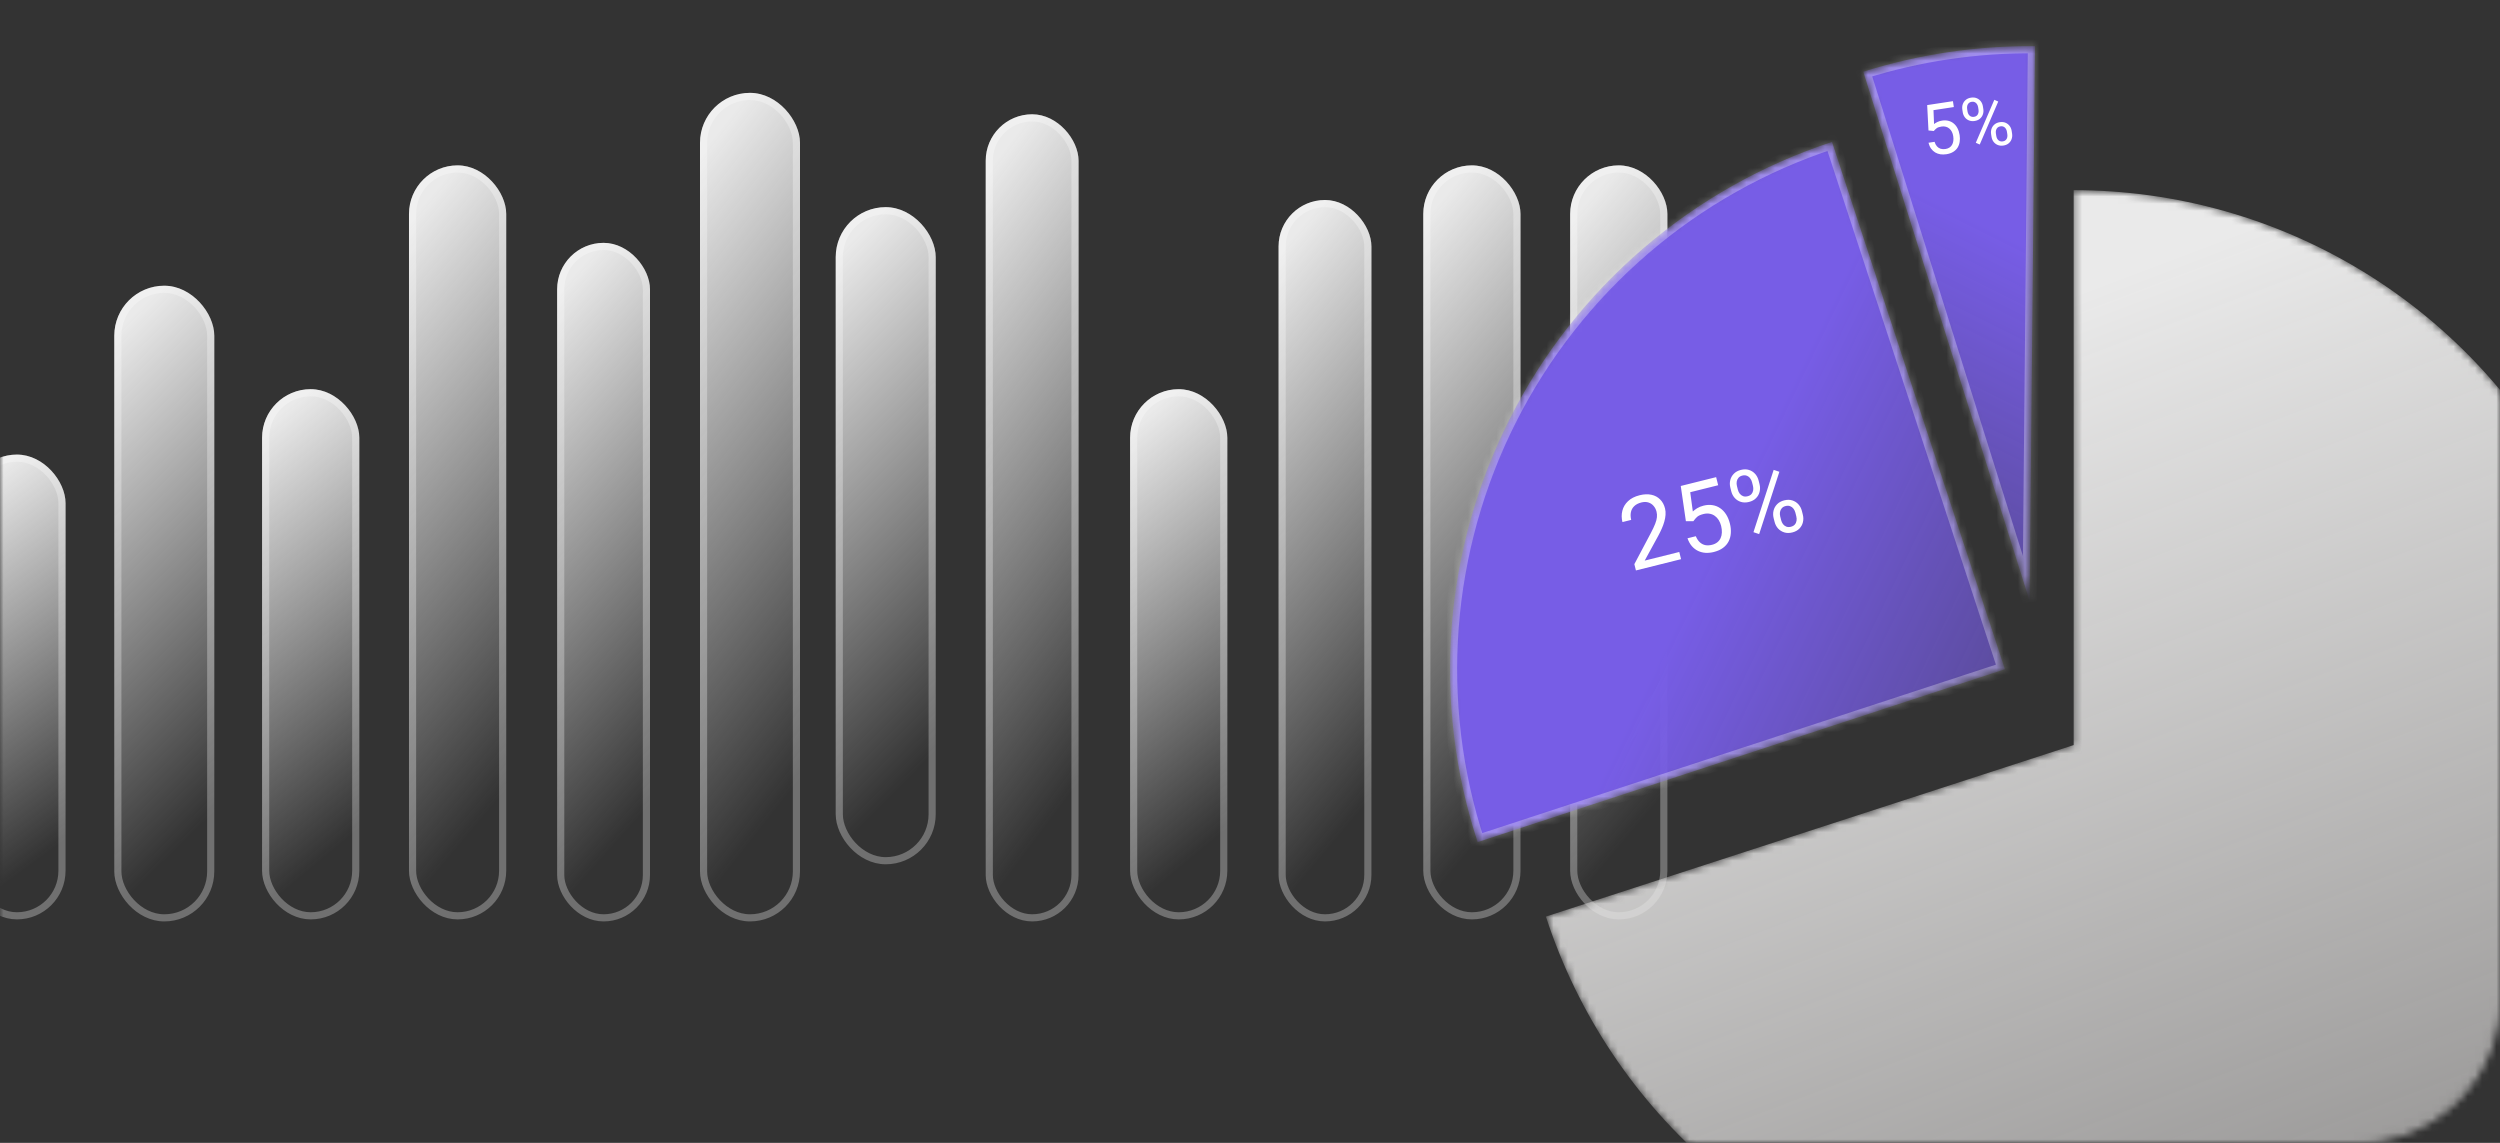
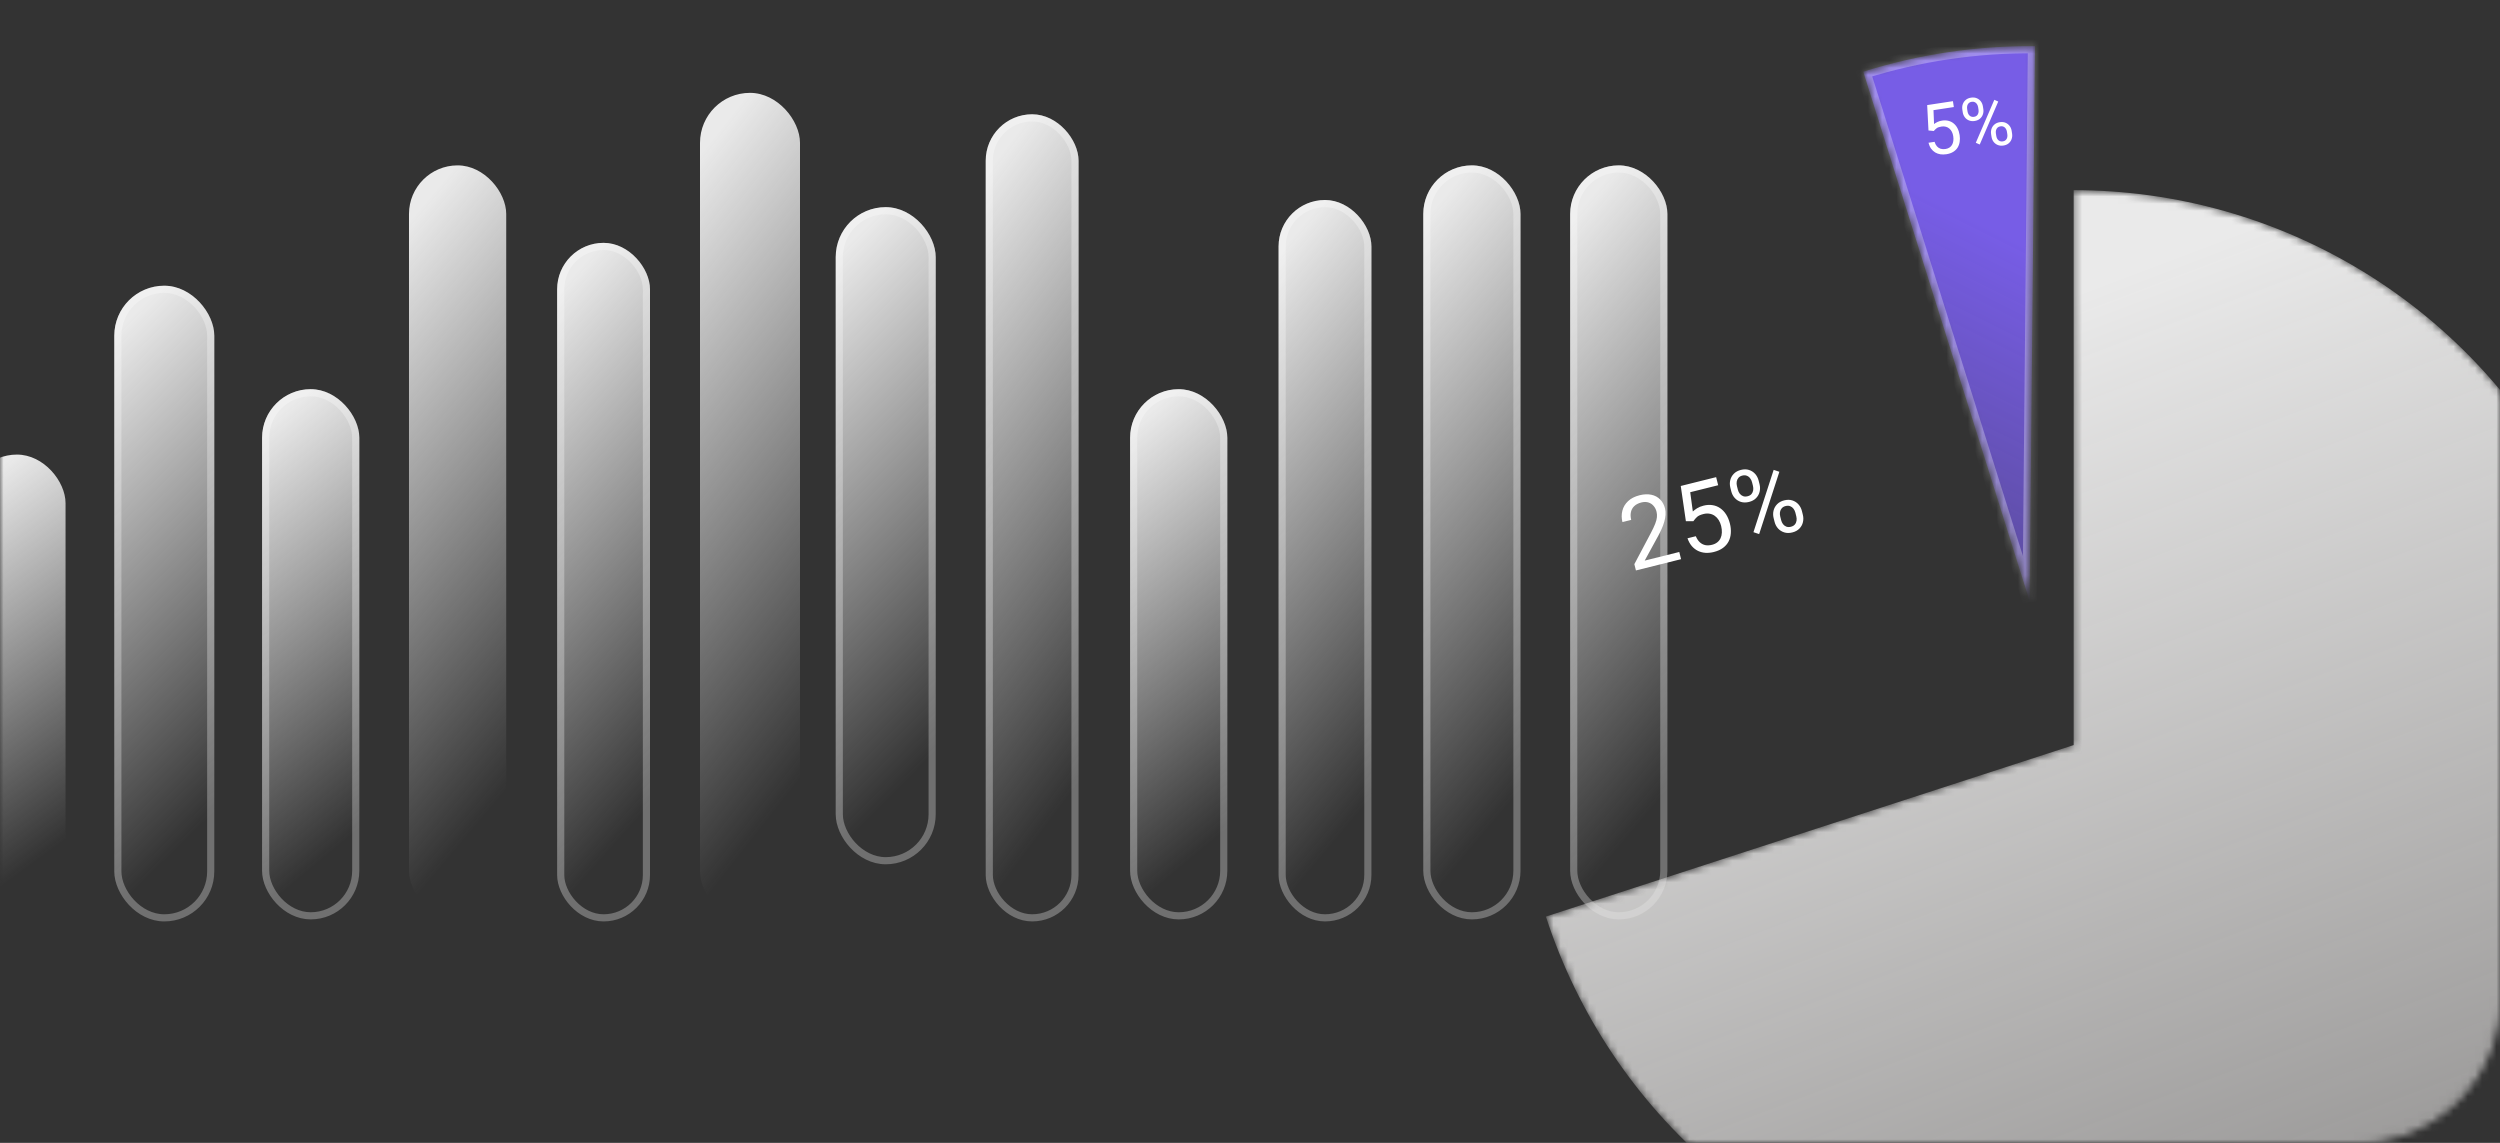
<svg xmlns="http://www.w3.org/2000/svg" width="350" height="160" viewBox="0 0 350 160" fill="none">
  <rect x="0" y="0" width="350" height="160" fill="#333333" stroke="none" />
  <mask id="mask0_640_664" style="mask-type:alpha" maskUnits="userSpaceOnUse" x="0" y="0" width="350" height="160">
    <rect x="0.5" y="0.5" width="349" height="159" rx="19.5" fill="#F1F1F1" stroke="white" />
  </mask>
  <g mask="url(#mask0_640_664)">
    <rect x="-4.436" y="63.641" width="13.613" height="65.074" rx="6.807" fill="url(#paint0_linear_640_664)" />
-     <rect x="-3.936" y="64.141" width="12.613" height="64.074" rx="6.307" stroke="white" stroke-opacity="0.3" />
    <rect x="36.691" y="54.482" width="13.613" height="74.233" rx="6.807" fill="url(#paint1_linear_640_664)" />
    <rect x="37.191" y="54.982" width="12.613" height="73.233" rx="6.307" stroke="white" stroke-opacity="0.3" />
    <rect x="16" y="40" width="14" height="89" rx="7" fill="url(#paint2_linear_640_664)" />
    <rect x="16.5" y="40.5" width="13" height="88" rx="6.5" stroke="white" stroke-opacity="0.3" />
    <rect x="57.258" y="23.152" width="13.613" height="105.564" rx="6.807" fill="url(#paint3_linear_640_664)" />
-     <rect x="57.758" y="23.652" width="12.613" height="104.564" rx="6.307" stroke="white" stroke-opacity="0.3" />
    <rect x="78" y="34" width="13" height="95" rx="6.5" fill="url(#paint4_linear_640_664)" />
    <rect x="78.5" y="34.5" width="12" height="94" rx="6" stroke="white" stroke-opacity="0.3" />
    <rect x="98" y="13" width="14" height="116" rx="7" fill="url(#paint5_linear_640_664)" />
-     <rect x="98.5" y="13.5" width="13" height="115" rx="6.5" stroke="white" stroke-opacity="0.3" />
    <rect x="117" y="29" width="14" height="92" rx="7" fill="url(#paint6_linear_640_664)" />
    <rect x="117.5" y="29.5" width="13" height="91" rx="6.5" stroke="white" stroke-opacity="0.3" />
    <rect x="138" y="16" width="13" height="113" rx="6.5" fill="url(#paint7_linear_640_664)" />
    <rect x="138.5" y="16.5" width="12" height="112" rx="6" stroke="white" stroke-opacity="0.3" />
    <rect x="179" y="28" width="13" height="101" rx="6.5" fill="url(#paint8_linear_640_664)" />
    <rect x="179.5" y="28.5" width="12" height="100" rx="6" stroke="white" stroke-opacity="0.3" />
    <rect x="158.213" y="54.484" width="13.613" height="74.233" rx="6.807" fill="url(#paint9_linear_640_664)" />
    <rect x="158.713" y="54.984" width="12.613" height="73.233" rx="6.307" stroke="white" stroke-opacity="0.3" />
    <rect x="199.258" y="23.152" width="13.613" height="105.564" rx="6.807" fill="url(#paint10_linear_640_664)" />
    <rect x="199.758" y="23.652" width="12.613" height="104.564" rx="6.307" stroke="white" stroke-opacity="0.3" />
    <rect x="219.822" y="23.152" width="13.613" height="105.564" rx="6.807" fill="url(#paint11_linear_640_664)" />
    <rect x="220.322" y="23.652" width="12.613" height="104.564" rx="6.307" stroke="white" stroke-opacity="0.3" />
    <mask id="path-26-inside-1_640_664" fill="white">
      <path d="M290.31 26.619C304.638 26.619 318.687 30.581 330.903 38.067C343.12 45.553 353.028 56.272 359.533 69.038C366.038 81.805 368.885 96.121 367.761 110.405C366.637 124.689 361.585 138.383 353.163 149.975C344.741 161.566 333.278 170.603 320.041 176.086C306.804 181.569 292.308 183.285 278.156 181.043C264.005 178.802 250.749 172.691 239.854 163.386C228.959 154.081 220.849 141.944 216.422 128.317L290.31 104.309L290.31 26.619Z" />
    </mask>
    <path d="M290.31 26.619C304.638 26.619 318.687 30.581 330.903 38.067C343.12 45.553 353.028 56.272 359.533 69.038C366.038 81.805 368.885 96.121 367.761 110.405C366.637 124.689 361.585 138.383 353.163 149.975C344.741 161.566 333.278 170.603 320.041 176.086C306.804 181.569 292.308 183.285 278.156 181.043C264.005 178.802 250.749 172.691 239.854 163.386C228.959 154.081 220.849 141.944 216.422 128.317L290.31 104.309L290.31 26.619Z" fill="url(#paint12_linear_640_664)" stroke="black" stroke-opacity="0.01" stroke-width="2" mask="url(#path-26-inside-1_640_664)" />
    <mask id="path-27-inside-2_640_664" fill="white">
-       <path d="M206.866 117.897C203.687 108.202 202.449 97.976 203.222 87.803C203.995 77.63 206.764 67.709 211.372 58.606C215.979 49.503 222.335 41.396 230.075 34.75C237.815 28.103 246.789 23.046 256.483 19.867L280.689 93.691L206.866 117.897Z" />
-     </mask>
-     <path d="M206.866 117.897C203.687 108.202 202.449 97.976 203.222 87.803C203.995 77.63 206.764 67.709 211.372 58.606C215.979 49.503 222.335 41.396 230.075 34.75C237.815 28.103 246.789 23.046 256.483 19.867L280.689 93.691L206.866 117.897Z" fill="url(#paint13_linear_640_664)" stroke="white" stroke-opacity="0.3" stroke-width="2" mask="url(#path-27-inside-2_640_664)" />
+       </mask>
+     <path d="M206.866 117.897C203.687 108.202 202.449 97.976 203.222 87.803C203.995 77.63 206.764 67.709 211.372 58.606C215.979 49.503 222.335 41.396 230.075 34.75C237.815 28.103 246.789 23.046 256.483 19.867L280.689 93.691L206.866 117.897" fill="url(#paint13_linear_640_664)" stroke="white" stroke-opacity="0.3" stroke-width="2" mask="url(#path-27-inside-2_640_664)" />
    <mask id="path-28-inside-3_640_664" fill="white">
      <path d="M260.855 10.035C268.633 7.591 276.746 6.386 284.899 6.465L284.146 84.152L260.855 10.035Z" />
    </mask>
    <path d="M260.855 10.035C268.633 7.591 276.746 6.386 284.899 6.465L284.146 84.152L260.855 10.035Z" fill="url(#paint14_linear_640_664)" stroke="white" stroke-opacity="0.3" stroke-width="2" mask="url(#path-28-inside-3_640_664)" />
    <path d="M235.098 77.276L235.35 78.284L229.03 79.863L228.809 78.981L231.093 74.669C231.374 74.138 231.583 73.696 231.72 73.343C231.861 72.983 231.943 72.674 231.968 72.414C231.995 72.149 231.978 71.89 231.915 71.638C231.835 71.32 231.697 71.049 231.501 70.826C231.307 70.597 231.065 70.436 230.774 70.345C230.484 70.253 230.159 70.252 229.801 70.341C229.372 70.448 229.035 70.622 228.79 70.862C228.548 71.096 228.393 71.379 228.325 71.71C228.258 72.042 228.272 72.4 228.368 72.785L227.141 73.091C227.005 72.547 227.001 72.02 227.127 71.509C227.253 70.999 227.517 70.552 227.919 70.17C228.321 69.783 228.864 69.504 229.549 69.333C230.16 69.181 230.708 69.159 231.196 69.267C231.682 69.371 232.089 69.589 232.416 69.921C232.746 70.247 232.976 70.668 233.105 71.186C233.176 71.469 233.199 71.768 233.175 72.085C233.154 72.395 233.095 72.715 232.999 73.044C232.907 73.373 232.785 73.704 232.634 74.037C232.487 74.37 232.323 74.702 232.143 75.034L230.257 78.485L235.098 77.276ZM237.067 72.972L236.023 72.966L235.306 68.036L240.26 66.799L240.544 67.933L236.631 68.91L236.995 71.609C237.146 71.464 237.346 71.313 237.593 71.157C237.845 71 238.148 70.877 238.502 70.789C238.949 70.678 239.368 70.655 239.76 70.722C240.152 70.784 240.507 70.925 240.825 71.146C241.147 71.366 241.425 71.659 241.657 72.023C241.889 72.388 242.066 72.816 242.189 73.307C242.305 73.771 242.347 74.214 242.316 74.635C242.29 75.055 242.187 75.442 242.007 75.797C241.827 76.147 241.565 76.45 241.22 76.705C240.879 76.96 240.45 77.151 239.933 77.28C239.544 77.378 239.161 77.417 238.786 77.398C238.413 77.374 238.062 77.285 237.733 77.132C237.407 76.974 237.116 76.751 236.861 76.462C236.609 76.168 236.405 75.801 236.248 75.361L237.415 75.07C237.559 75.419 237.741 75.698 237.962 75.906C238.183 76.113 238.438 76.249 238.726 76.314C239.018 76.372 239.336 76.359 239.681 76.272C239.973 76.2 240.219 76.084 240.419 75.926C240.619 75.768 240.773 75.575 240.88 75.346C240.987 75.117 241.047 74.858 241.059 74.568C241.076 74.278 241.042 73.964 240.959 73.628C240.882 73.323 240.77 73.051 240.62 72.811C240.471 72.571 240.288 72.375 240.072 72.222C239.86 72.068 239.621 71.968 239.356 71.922C239.089 71.871 238.801 71.884 238.492 71.961C238.081 72.064 237.783 72.197 237.598 72.361C237.418 72.523 237.241 72.727 237.067 72.972ZM242.377 68.786L242.25 68.275C242.158 67.908 242.154 67.554 242.238 67.214C242.322 66.873 242.49 66.576 242.741 66.32C242.992 66.065 243.321 65.887 243.727 65.785C244.143 65.681 244.519 65.683 244.857 65.792C245.198 65.899 245.486 66.083 245.72 66.344C245.954 66.605 246.117 66.919 246.209 67.286L246.337 67.797C246.426 68.155 246.429 68.504 246.345 68.845C246.265 69.184 246.1 69.481 245.849 69.737C245.602 69.991 245.273 70.169 244.862 70.272C244.451 70.374 244.072 70.373 243.726 70.266C243.385 70.159 243.097 69.975 242.863 69.714C242.628 69.453 242.467 69.144 242.377 68.786ZM243.172 68.045L243.299 68.555C243.35 68.759 243.435 68.942 243.556 69.104C243.681 69.266 243.837 69.384 244.025 69.459C244.212 69.53 244.425 69.535 244.663 69.476C244.902 69.416 245.085 69.312 245.212 69.163C245.338 69.009 245.416 68.832 245.446 68.632C245.476 68.432 245.466 68.23 245.415 68.027L245.287 67.516C245.235 67.308 245.147 67.124 245.022 66.963C244.901 66.796 244.746 66.677 244.56 66.606C244.376 66.53 244.165 66.521 243.926 66.581C243.692 66.639 243.51 66.746 243.379 66.901C243.252 67.05 243.172 67.227 243.139 67.433C243.109 67.633 243.12 67.837 243.172 68.045ZM248.438 73.05L248.308 72.532C248.218 72.17 248.215 71.818 248.299 71.478C248.383 71.138 248.55 70.84 248.801 70.584C249.052 70.329 249.381 70.151 249.788 70.049C250.204 69.945 250.58 69.948 250.917 70.056C251.259 70.163 251.546 70.347 251.781 70.608C252.015 70.869 252.177 71.181 252.268 71.543L252.397 72.061C252.488 72.423 252.491 72.775 252.407 73.115C252.327 73.455 252.162 73.752 251.911 74.007C251.664 74.261 251.335 74.44 250.924 74.542C250.513 74.645 250.137 74.643 249.795 74.535C249.454 74.428 249.164 74.245 248.925 73.985C248.691 73.724 248.528 73.412 248.438 73.05ZM249.23 72.302L249.36 72.819C249.41 73.023 249.497 73.208 249.618 73.375C249.743 73.536 249.899 73.655 250.087 73.73C250.274 73.801 250.487 73.806 250.726 73.746C250.964 73.687 251.147 73.582 251.274 73.433C251.405 73.279 251.485 73.101 251.515 72.901C251.545 72.701 251.534 72.497 251.482 72.289L251.353 71.772C251.301 71.564 251.212 71.38 251.088 71.218C250.967 71.056 250.813 70.939 250.627 70.868C250.443 70.792 250.23 70.784 249.987 70.845C249.752 70.903 249.57 71.01 249.44 71.165C249.312 71.314 249.232 71.489 249.197 71.69C249.167 71.89 249.178 72.094 249.23 72.302ZM249.112 66.047L246.282 74.772L245.483 74.506L248.313 65.781L249.112 66.047Z" fill="white" />
    <path d="M270.729 18.341L269.987 18.266L269.804 14.713L273.41 14.162L273.536 14.987L270.688 15.423L270.768 17.366C270.886 17.273 271.037 17.179 271.224 17.084C271.414 16.989 271.637 16.922 271.895 16.883C272.22 16.833 272.519 16.845 272.794 16.918C273.068 16.988 273.311 17.113 273.523 17.291C273.738 17.469 273.916 17.695 274.056 17.97C274.197 18.245 274.295 18.561 274.35 18.918C274.401 19.256 274.402 19.573 274.352 19.871C274.305 20.168 274.206 20.437 274.056 20.677C273.904 20.914 273.697 21.112 273.435 21.271C273.176 21.429 272.858 21.537 272.482 21.594C272.199 21.638 271.924 21.64 271.658 21.602C271.395 21.56 271.151 21.474 270.927 21.343C270.706 21.209 270.514 21.031 270.351 20.809C270.192 20.583 270.071 20.308 269.988 19.985L270.838 19.855C270.917 20.113 271.028 20.323 271.171 20.486C271.315 20.648 271.487 20.762 271.688 20.827C271.891 20.888 272.119 20.899 272.37 20.861C272.582 20.828 272.765 20.762 272.917 20.663C273.07 20.564 273.192 20.437 273.284 20.281C273.375 20.126 273.435 19.945 273.463 19.74C273.494 19.535 273.491 19.309 273.453 19.065C273.419 18.843 273.357 18.642 273.267 18.461C273.177 18.281 273.06 18.129 272.916 18.006C272.775 17.883 272.612 17.796 272.427 17.745C272.24 17.691 272.035 17.681 271.81 17.716C271.51 17.762 271.29 17.837 271.147 17.941C271.009 18.044 270.869 18.178 270.729 18.341ZM274.783 15.715L274.727 15.343C274.686 15.076 274.706 14.825 274.789 14.588C274.871 14.351 275.01 14.151 275.205 13.986C275.401 13.821 275.647 13.716 275.943 13.671C276.245 13.624 276.513 13.651 276.745 13.75C276.981 13.849 277.174 13.999 277.323 14.2C277.472 14.401 277.567 14.636 277.608 14.903L277.665 15.274C277.705 15.535 277.684 15.784 277.601 16.02C277.522 16.256 277.385 16.456 277.189 16.621C276.997 16.786 276.751 16.891 276.452 16.937C276.153 16.983 275.884 16.956 275.645 16.858C275.409 16.759 275.216 16.609 275.067 16.408C274.918 16.206 274.823 15.976 274.783 15.715ZM275.397 15.241L275.454 15.612C275.477 15.76 275.526 15.896 275.601 16.02C275.679 16.143 275.782 16.237 275.911 16.303C276.039 16.366 276.19 16.384 276.364 16.358C276.537 16.331 276.674 16.269 276.775 16.171C276.874 16.07 276.942 15.95 276.976 15.809C277.011 15.669 277.017 15.525 276.994 15.377L276.937 15.005C276.914 14.854 276.863 14.717 276.785 14.594C276.71 14.467 276.608 14.372 276.48 14.309C276.355 14.243 276.205 14.223 276.031 14.25C275.861 14.276 275.724 14.339 275.621 14.441C275.521 14.539 275.452 14.659 275.415 14.803C275.38 14.944 275.374 15.089 275.397 15.241ZM278.811 19.149L278.753 18.773C278.713 18.509 278.734 18.259 278.816 18.022C278.899 17.786 279.038 17.585 279.233 17.42C279.428 17.255 279.674 17.15 279.97 17.105C280.273 17.059 280.54 17.085 280.773 17.185C281.008 17.284 281.201 17.434 281.35 17.635C281.5 17.836 281.594 18.068 281.635 18.332L281.692 18.709C281.733 18.973 281.712 19.223 281.629 19.459C281.55 19.695 281.413 19.896 281.218 20.061C281.025 20.225 280.78 20.33 280.48 20.376C280.181 20.422 279.914 20.395 279.678 20.296C279.442 20.197 279.248 20.047 279.095 19.847C278.946 19.646 278.851 19.413 278.811 19.149ZM279.424 18.67L279.482 19.047C279.504 19.195 279.553 19.332 279.629 19.459C279.707 19.582 279.81 19.677 279.939 19.742C280.067 19.805 280.218 19.823 280.392 19.797C280.566 19.77 280.703 19.708 280.803 19.61C280.906 19.509 280.975 19.388 281.009 19.248C281.044 19.108 281.049 18.962 281.026 18.811L280.969 18.434C280.946 18.283 280.895 18.146 280.817 18.023C280.742 17.899 280.641 17.806 280.512 17.743C280.387 17.677 280.236 17.657 280.059 17.684C279.888 17.71 279.751 17.774 279.648 17.875C279.548 17.973 279.479 18.092 279.441 18.233C279.407 18.373 279.401 18.519 279.424 18.67ZM279.755 14.214L277.164 20.231L276.613 19.989L279.204 13.972L279.755 14.214Z" fill="white" />
  </g>
  <defs>
    <linearGradient id="paint0_linear_640_664" x1="2.219" y1="122.638" x2="-25.91" y2="84.258" gradientUnits="userSpaceOnUse">
      <stop stop-color="#EAEAEA" stop-opacity="0" />
      <stop offset="1" stop-color="#EAEAEA" />
    </linearGradient>
    <linearGradient id="paint1_linear_640_664" x1="43.346" y1="121.783" x2="10.228" y2="82.172" gradientUnits="userSpaceOnUse">
      <stop stop-color="#EAEAEA" stop-opacity="0" />
      <stop offset="1" stop-color="#EAEAEA" />
    </linearGradient>
    <linearGradient id="paint2_linear_640_664" x1="22.844" y1="120.689" x2="-17.487" y2="79.312" gradientUnits="userSpaceOnUse">
      <stop stop-color="#EAEAEA" stop-opacity="0" />
      <stop offset="1" stop-color="#EAEAEA" />
    </linearGradient>
    <linearGradient id="paint3_linear_640_664" x1="63.913" y1="118.859" x2="16.768" y2="79.207" gradientUnits="userSpaceOnUse">
      <stop stop-color="#EAEAEA" stop-opacity="0" />
      <stop offset="1" stop-color="#EAEAEA" />
    </linearGradient>
    <linearGradient id="paint4_linear_640_664" x1="84.355" y1="120.129" x2="41.568" y2="81.942" gradientUnits="userSpaceOnUse">
      <stop stop-color="#EAEAEA" stop-opacity="0" />
      <stop offset="1" stop-color="#EAEAEA" />
    </linearGradient>
    <linearGradient id="paint5_linear_640_664" x1="104.844" y1="118.168" x2="53.731" y2="77.935" gradientUnits="userSpaceOnUse">
      <stop stop-color="#EAEAEA" stop-opacity="0" />
      <stop offset="1" stop-color="#EAEAEA" />
    </linearGradient>
    <linearGradient id="paint6_linear_640_664" x1="123.844" y1="112.409" x2="82.141" y2="71.019" gradientUnits="userSpaceOnUse">
      <stop stop-color="#EAEAEA" stop-opacity="0" />
      <stop offset="1" stop-color="#EAEAEA" />
    </linearGradient>
    <linearGradient id="paint7_linear_640_664" x1="144.355" y1="118.448" x2="95.175" y2="81.546" gradientUnits="userSpaceOnUse">
      <stop stop-color="#EAEAEA" stop-opacity="0" />
      <stop offset="1" stop-color="#EAEAEA" />
    </linearGradient>
    <linearGradient id="paint8_linear_640_664" x1="185.355" y1="119.568" x2="140.263" y2="81.715" gradientUnits="userSpaceOnUse">
      <stop stop-color="#EAEAEA" stop-opacity="0" />
      <stop offset="1" stop-color="#EAEAEA" />
    </linearGradient>
    <linearGradient id="paint9_linear_640_664" x1="164.868" y1="121.785" x2="131.75" y2="82.174" gradientUnits="userSpaceOnUse">
      <stop stop-color="#EAEAEA" stop-opacity="0" />
      <stop offset="1" stop-color="#EAEAEA" />
    </linearGradient>
    <linearGradient id="paint10_linear_640_664" x1="205.913" y1="118.859" x2="158.768" y2="79.207" gradientUnits="userSpaceOnUse">
      <stop stop-color="#EAEAEA" stop-opacity="0" />
      <stop offset="1" stop-color="#EAEAEA" />
    </linearGradient>
    <linearGradient id="paint11_linear_640_664" x1="226.477" y1="118.859" x2="179.332" y2="79.207" gradientUnits="userSpaceOnUse">
      <stop stop-color="#EAEAEA" stop-opacity="0" />
      <stop offset="1" stop-color="#EAEAEA" />
    </linearGradient>
    <linearGradient id="paint12_linear_640_664" x1="295.5" y1="39" x2="402.5" y2="322" gradientUnits="userSpaceOnUse">
      <stop stop-color="#EAEAEA" />
      <stop offset="1" stop-color="#EAE5E2" stop-opacity="0" />
    </linearGradient>
    <linearGradient id="paint13_linear_640_664" x1="242.774" y1="70.14" x2="343.414" y2="118.702" gradientUnits="userSpaceOnUse">
      <stop stop-color="#775DE6" />
      <stop offset="1" stop-color="#775DE6" stop-opacity="0" />
    </linearGradient>
    <linearGradient id="paint14_linear_640_664" x1="308.164" y1="46.531" x2="258.362" y2="146.563" gradientUnits="userSpaceOnUse">
      <stop stop-color="#775DE6" />
      <stop offset="1" stop-color="#775DE6" stop-opacity="0" />
    </linearGradient>
  </defs>
</svg>